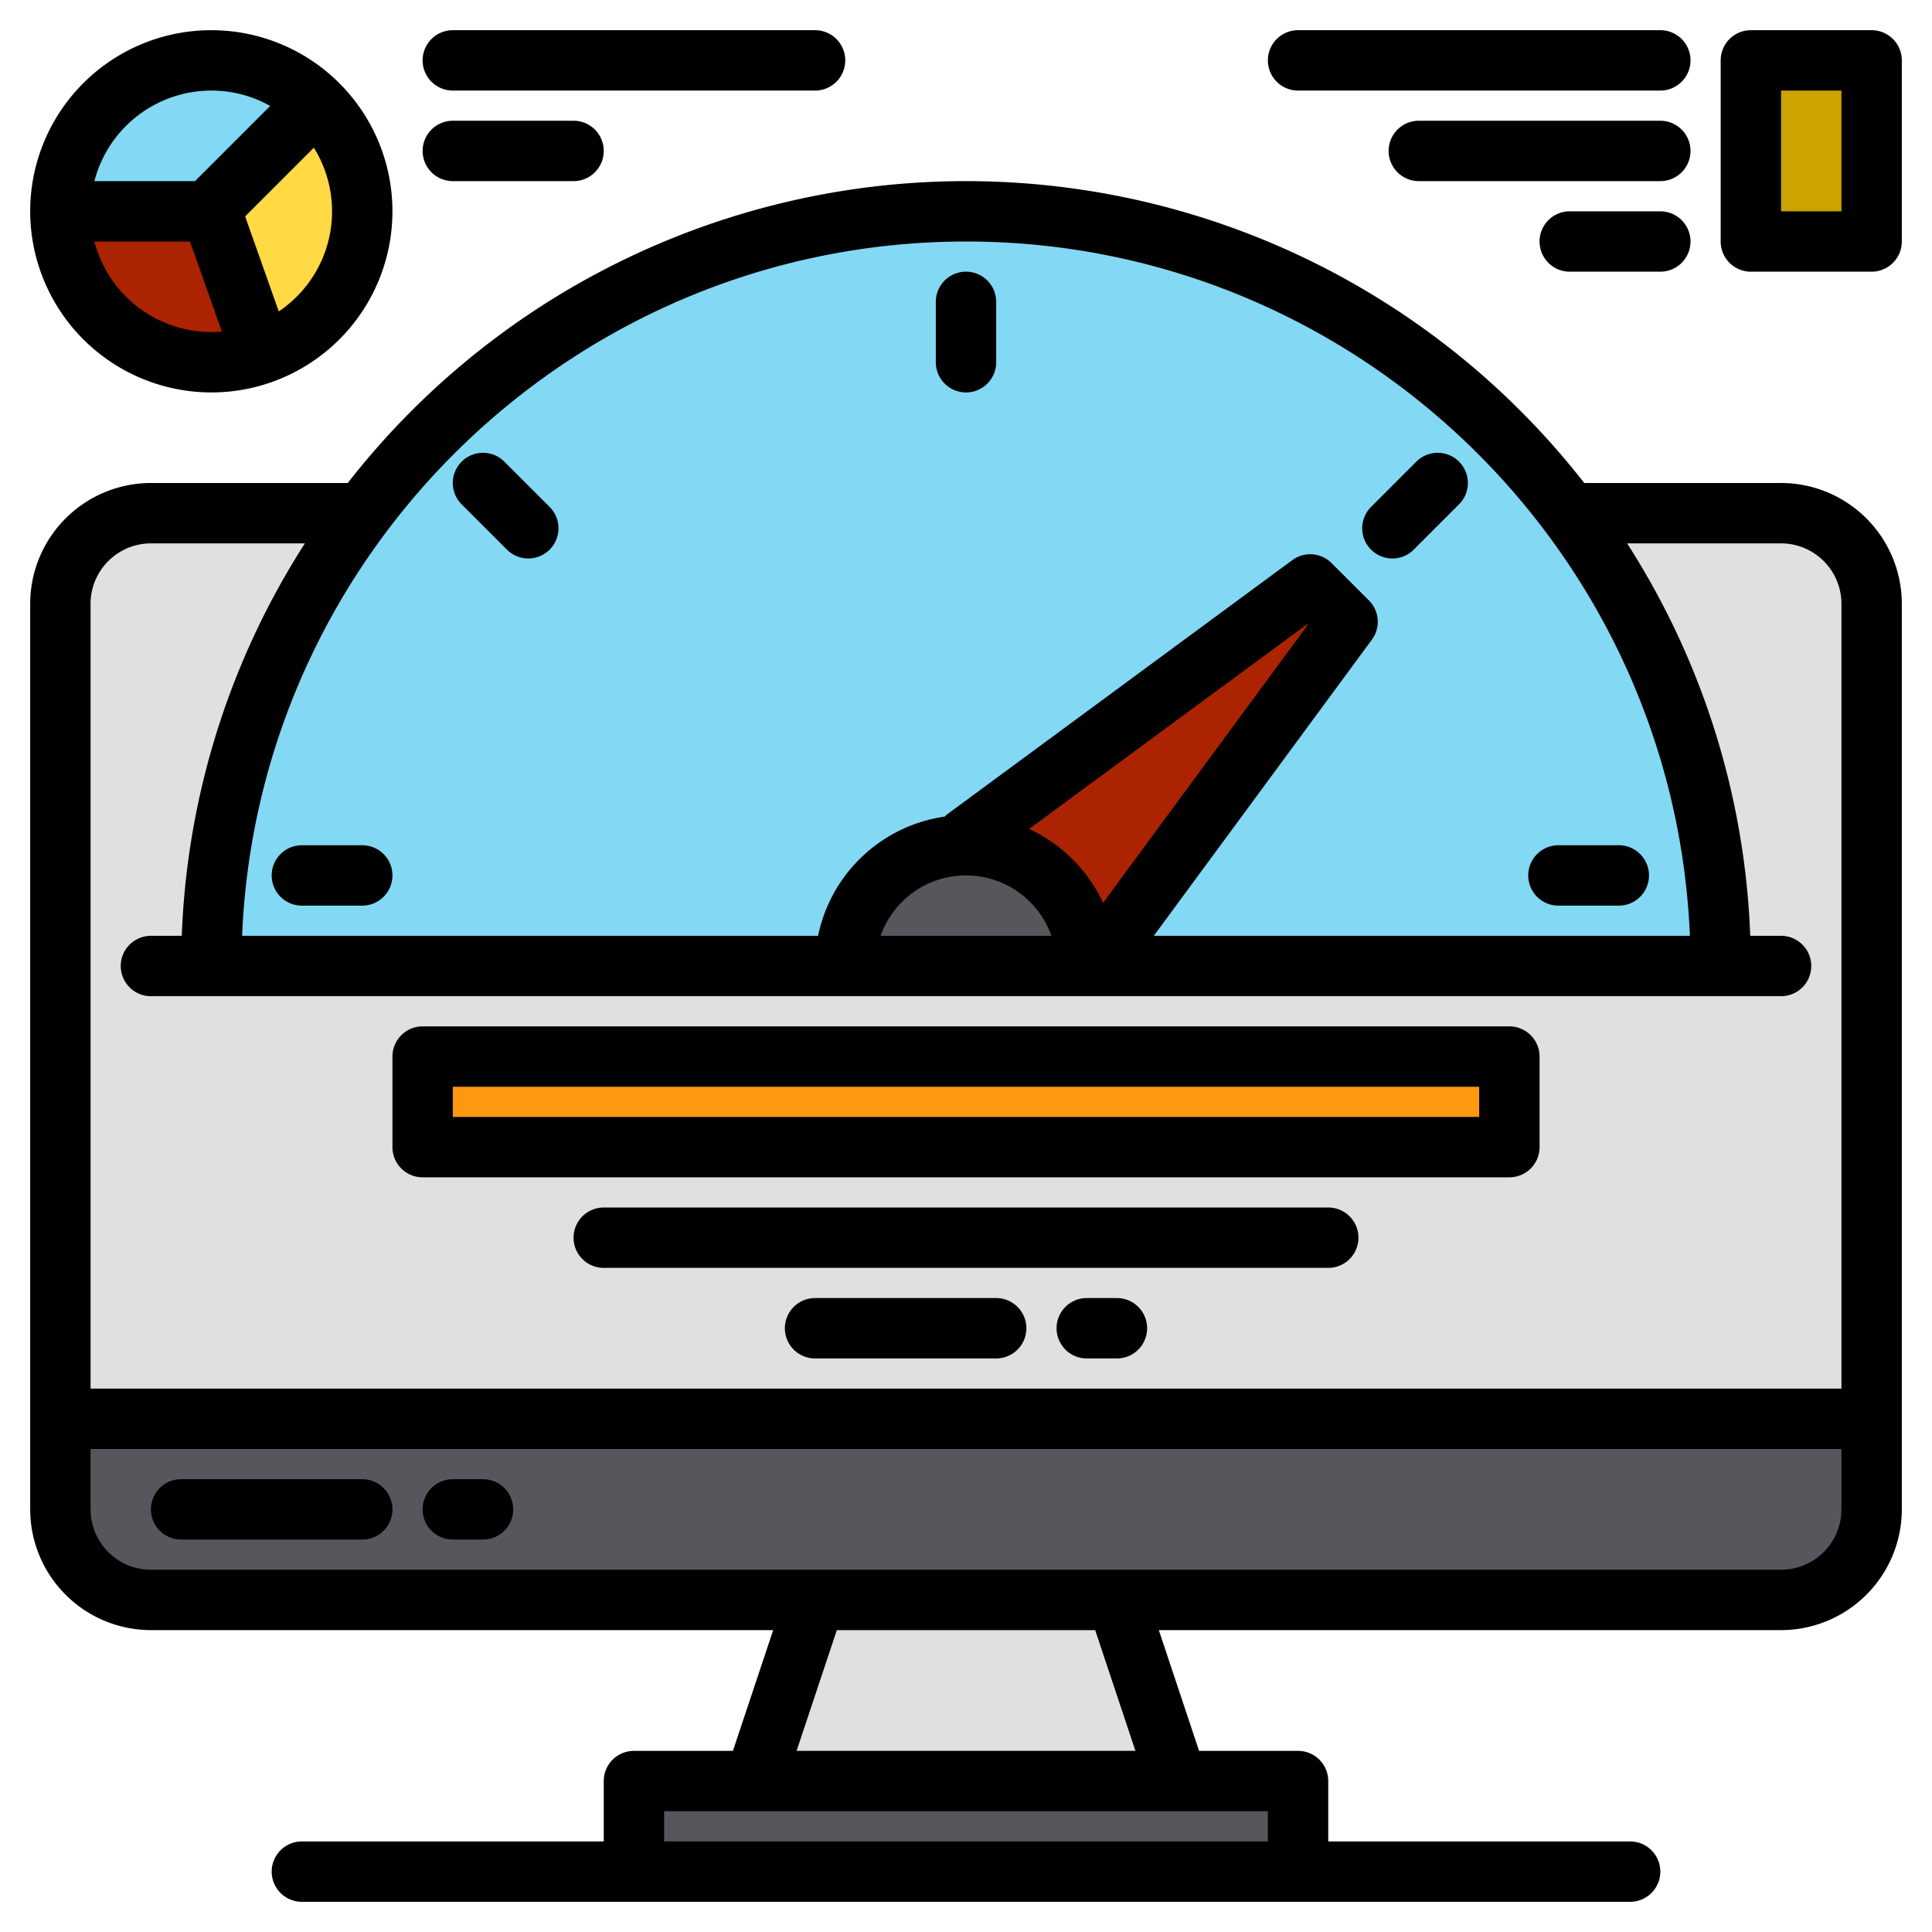
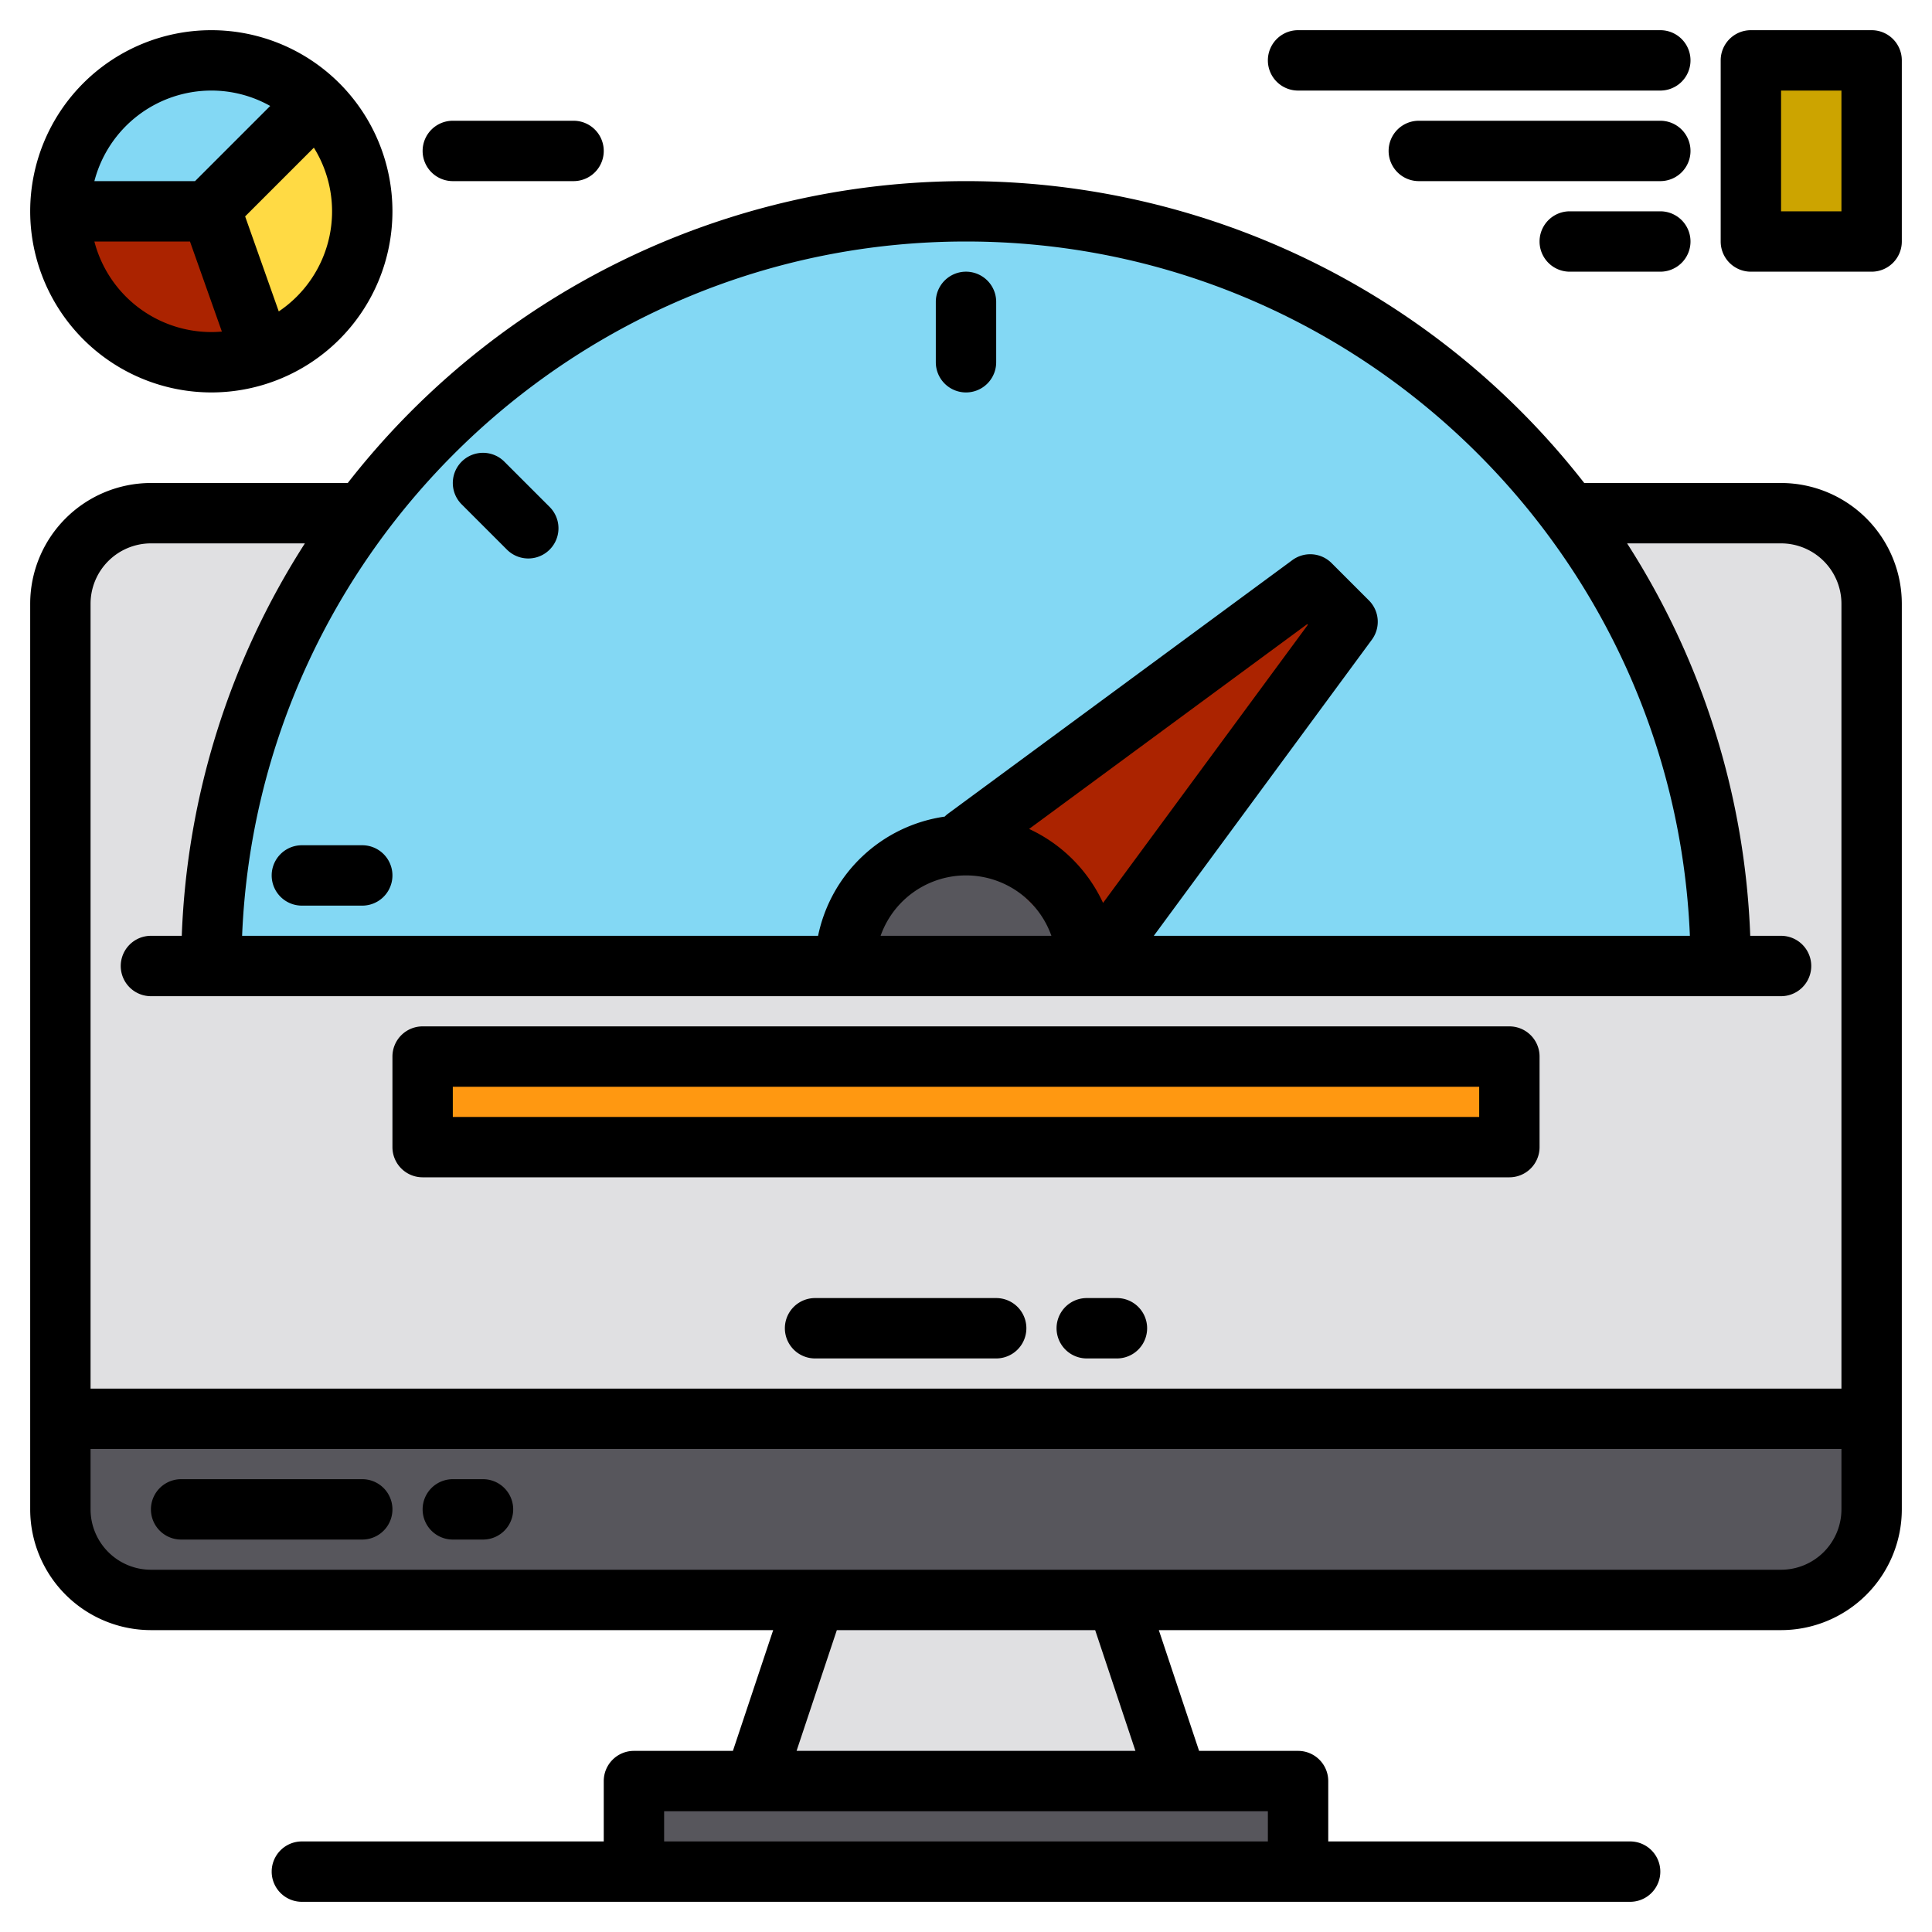
<svg xmlns="http://www.w3.org/2000/svg" height="512" viewBox="0 0 512 512" width="512">
  <g>
    <g>
      <path d="m496 376v24a24.006 24.006 0 0 1 -24 24h-432a24.006 24.006 0 0 1 -24-24v-24z" fill="#57565c" />
      <path d="m496 160v216h-480v-216a24.006 24.006 0 0 1 24-24h432a24.006 24.006 0 0 1 24 24z" fill="#e0e0e2" />
      <path d="m456 256h-400c0-110.46 89.54-200 200-200s200 89.54 200 200z" fill="#83d8f4" />
      <path d="m312 472h-112l16-48h80z" fill="#e0e0e2" />
-       <path d="m168 472h176v24h-176z" fill="#57565c" />
+       <path d="m168 472h176v24h-176" fill="#57565c" />
      <path d="m288 256h-64a32 32 0 0 1 64 0z" fill="#57565c" />
      <path d="m287.94 254 2 2 67.18-91.22-9.9-9.9-91.22 67.18 2 2" fill="#ab2300" />
      <g fill="#e0e0e2">
        <path d="m128 128 12 12" />
-         <path d="m381 128-12 12" />
        <path d="m429 232h-16" />
      </g>
      <path d="m112 280h288v24h-288z" fill="#ff9811" />
      <path d="m84.28 27.72-28.28 28.28h-40a39.994 39.994 0 0 1 68.28-28.28z" fill="#83d8f4" />
      <path d="m96 56a40 40 0 0 1 -26.65 37.71l-13.35-37.71 28.28-28.28a39.875 39.875 0 0 1 11.72 28.28z" fill="#ffda44" />
      <path d="m69.35 93.71a40.009 40.009 0 0 1 -53.35-37.71h40z" fill="#ab2300" />
      <path d="m464 16h32v48h-32z" fill="#cca400" />
    </g>
    <g>
      <path d="m472 128h-52.16a207.772 207.772 0 0 0 -327.68 0h-52.16a32.036 32.036 0 0 0 -32 32v240a32.036 32.036 0 0 0 32 32h164.9l-10.67 32h-26.23a8 8 0 0 0 -8 8v16h-80a8 8 0 0 0 0 16h352a8 8 0 0 0 0-16h-80v-16a8 8 0 0 0 -8-8h-26.23l-10.67-32h164.9a32.036 32.036 0 0 0 32-32v-240a32.036 32.036 0 0 0 -32-32zm-216-64c103.19 0 187.62 81.83 191.84 184h-142.07l57.79-78.48a8 8 0 0 0 -.78-10.4l-9.9-9.9a8 8 0 0 0 -10.4-.78l-91.22 67.18a6.788 6.788 0 0 0 -.9.79 40.086 40.086 0 0 0 -33.56 31.59h-152.64c4.22-102.17 88.65-184 191.84-184zm16.72 155.68 73.71-54.28.17.17-54.28 73.71a40.178 40.178 0 0 0 -19.6-19.6zm5.91 28.32h-45.26a24 24 0 0 1 45.26 0zm57.37 232v8h-160v-8zm-124.9-16 10.67-32h68.46l10.67 32zm276.9-64a16.021 16.021 0 0 1 -16 16h-432a16.021 16.021 0 0 1 -16-16v-16h464zm0-32h-464v-208a16.021 16.021 0 0 1 16-16h40.8a206.6 206.6 0 0 0 -32.63 104h-8.17a8 8 0 0 0 0 16h432a8 8 0 0 0 0-16h-8.17a206.6 206.6 0 0 0 -32.63-104h40.8a16.021 16.021 0 0 1 16 16z" />
      <path d="m96 392h-48a8 8 0 0 0 0 16h48a8 8 0 0 0 0-16z" />
      <path d="m128 392h-8a8 8 0 0 0 0 16h8a8 8 0 0 0 0-16z" />
      <path d="m256 104a8 8 0 0 0 8-8v-16a8 8 0 0 0 -16 0v16a8 8 0 0 0 8 8z" />
      <path d="m134.343 145.657a8 8 0 0 0 11.314-11.314l-12-12a8 8 0 1 0 -11.314 11.314z" />
      <path d="m80 240h16a8 8 0 0 0 0-16h-16a8 8 0 0 0 0 16z" />
-       <path d="m369 148a7.976 7.976 0 0 0 5.657-2.343l12-12a8 8 0 1 0 -11.314-11.314l-12 12a8 8 0 0 0 5.657 13.657z" />
-       <path d="m413 240h16a8 8 0 0 0 0-16h-16a8 8 0 0 0 0 16z" />
      <path d="m112 312h288a8 8 0 0 0 8-8v-24a8 8 0 0 0 -8-8h-288a8 8 0 0 0 -8 8v24a8 8 0 0 0 8 8zm8-24h272v8h-272z" />
-       <path d="m352 320h-192a8 8 0 0 0 0 16h192a8 8 0 0 0 0-16z" />
      <path d="m264 344h-48a8 8 0 0 0 0 16h48a8 8 0 0 0 0-16z" />
      <path d="m296 344h-8a8 8 0 0 0 0 16h8a8 8 0 0 0 0-16z" />
      <path d="m56 104a48 48 0 1 0 -48-48 48.054 48.054 0 0 0 48 48zm-30.987-40h25.332l8.455 23.871c-.922.08-1.853.129-2.8.129a32.056 32.056 0 0 1 -30.987-24zm48.863 18.529-8.912-25.179 18.214-18.215a31.951 31.951 0 0 1 -9.3 43.394zm-17.876-58.529a31.792 31.792 0 0 1 15.607 4.079l-19.92 19.921h-26.674a32.056 32.056 0 0 1 30.987-24z" />
-       <path d="m120 24h96a8 8 0 0 0 0-16h-96a8 8 0 0 0 0 16z" />
      <path d="m120 48h32a8 8 0 0 0 0-16h-32a8 8 0 0 0 0 16z" />
      <path d="m496 8h-32a8 8 0 0 0 -8 8v48a8 8 0 0 0 8 8h32a8 8 0 0 0 8-8v-48a8 8 0 0 0 -8-8zm-8 48h-16v-32h16z" />
      <path d="m344 24h96a8 8 0 0 0 0-16h-96a8 8 0 0 0 0 16z" />
      <path d="m440 32h-64a8 8 0 0 0 0 16h64a8 8 0 0 0 0-16z" />
      <path d="m440 56h-24a8 8 0 0 0 0 16h24a8 8 0 0 0 0-16z" />
    </g>
  </g>
</svg>